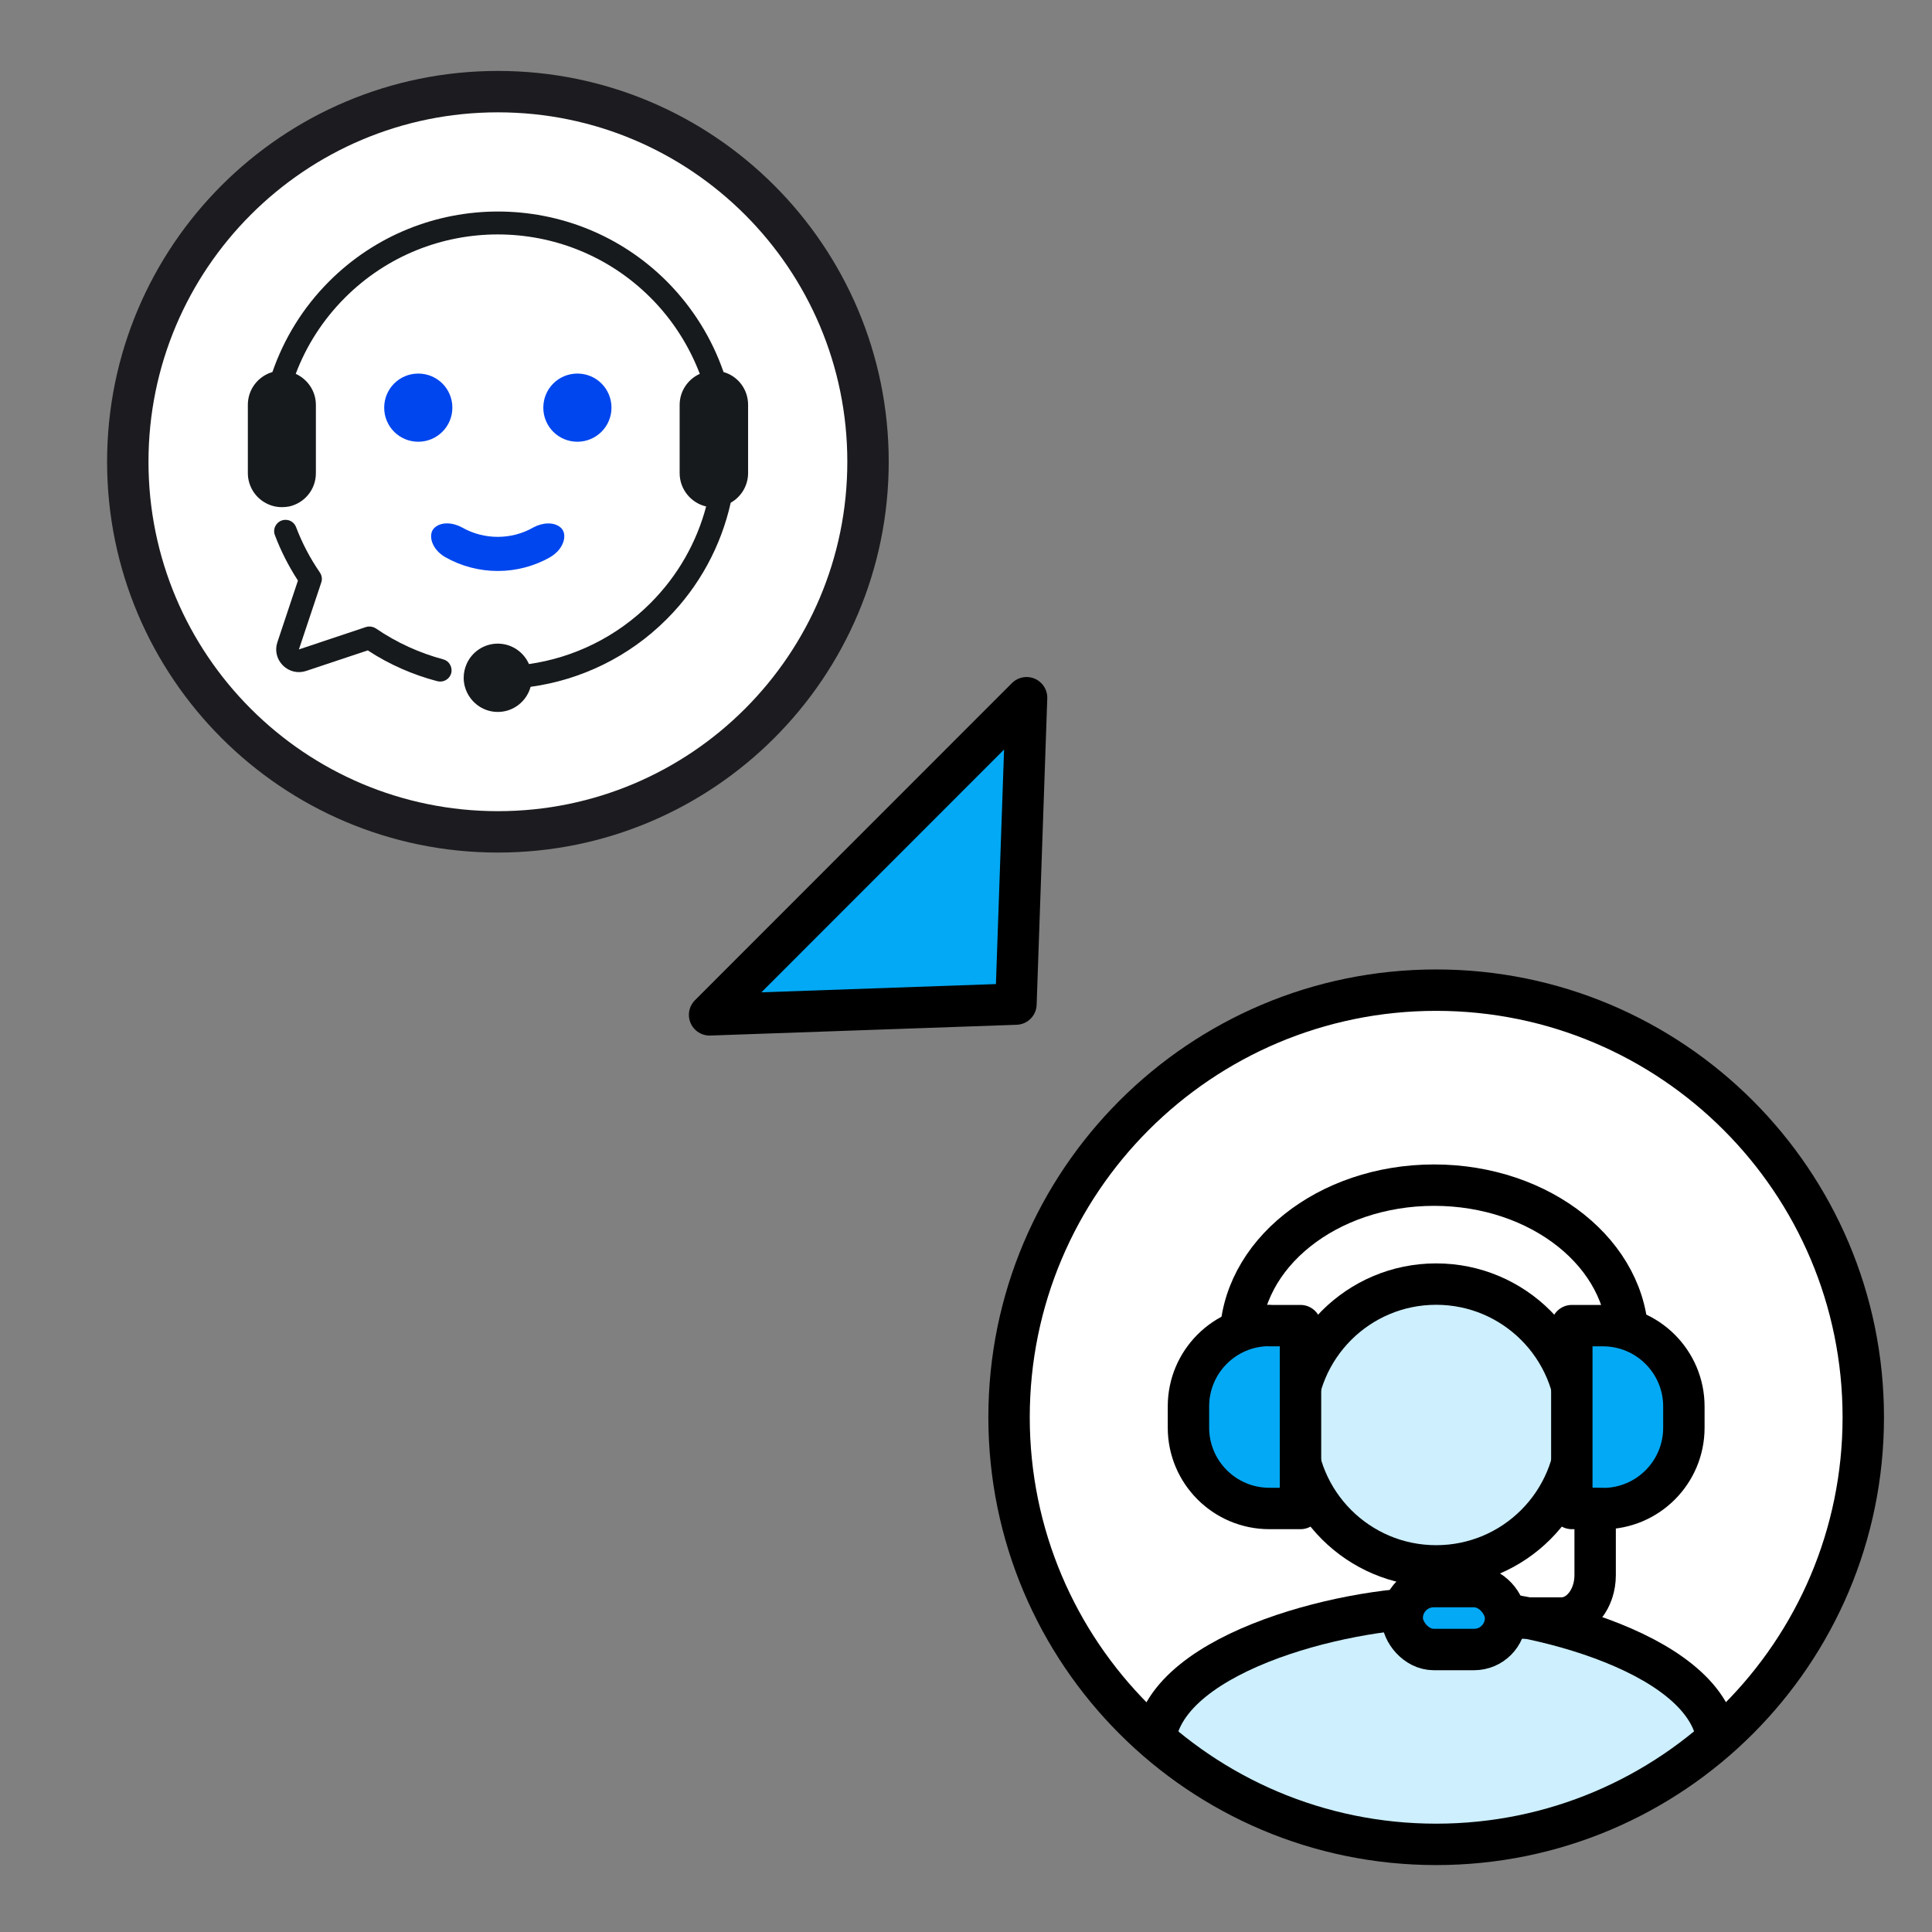
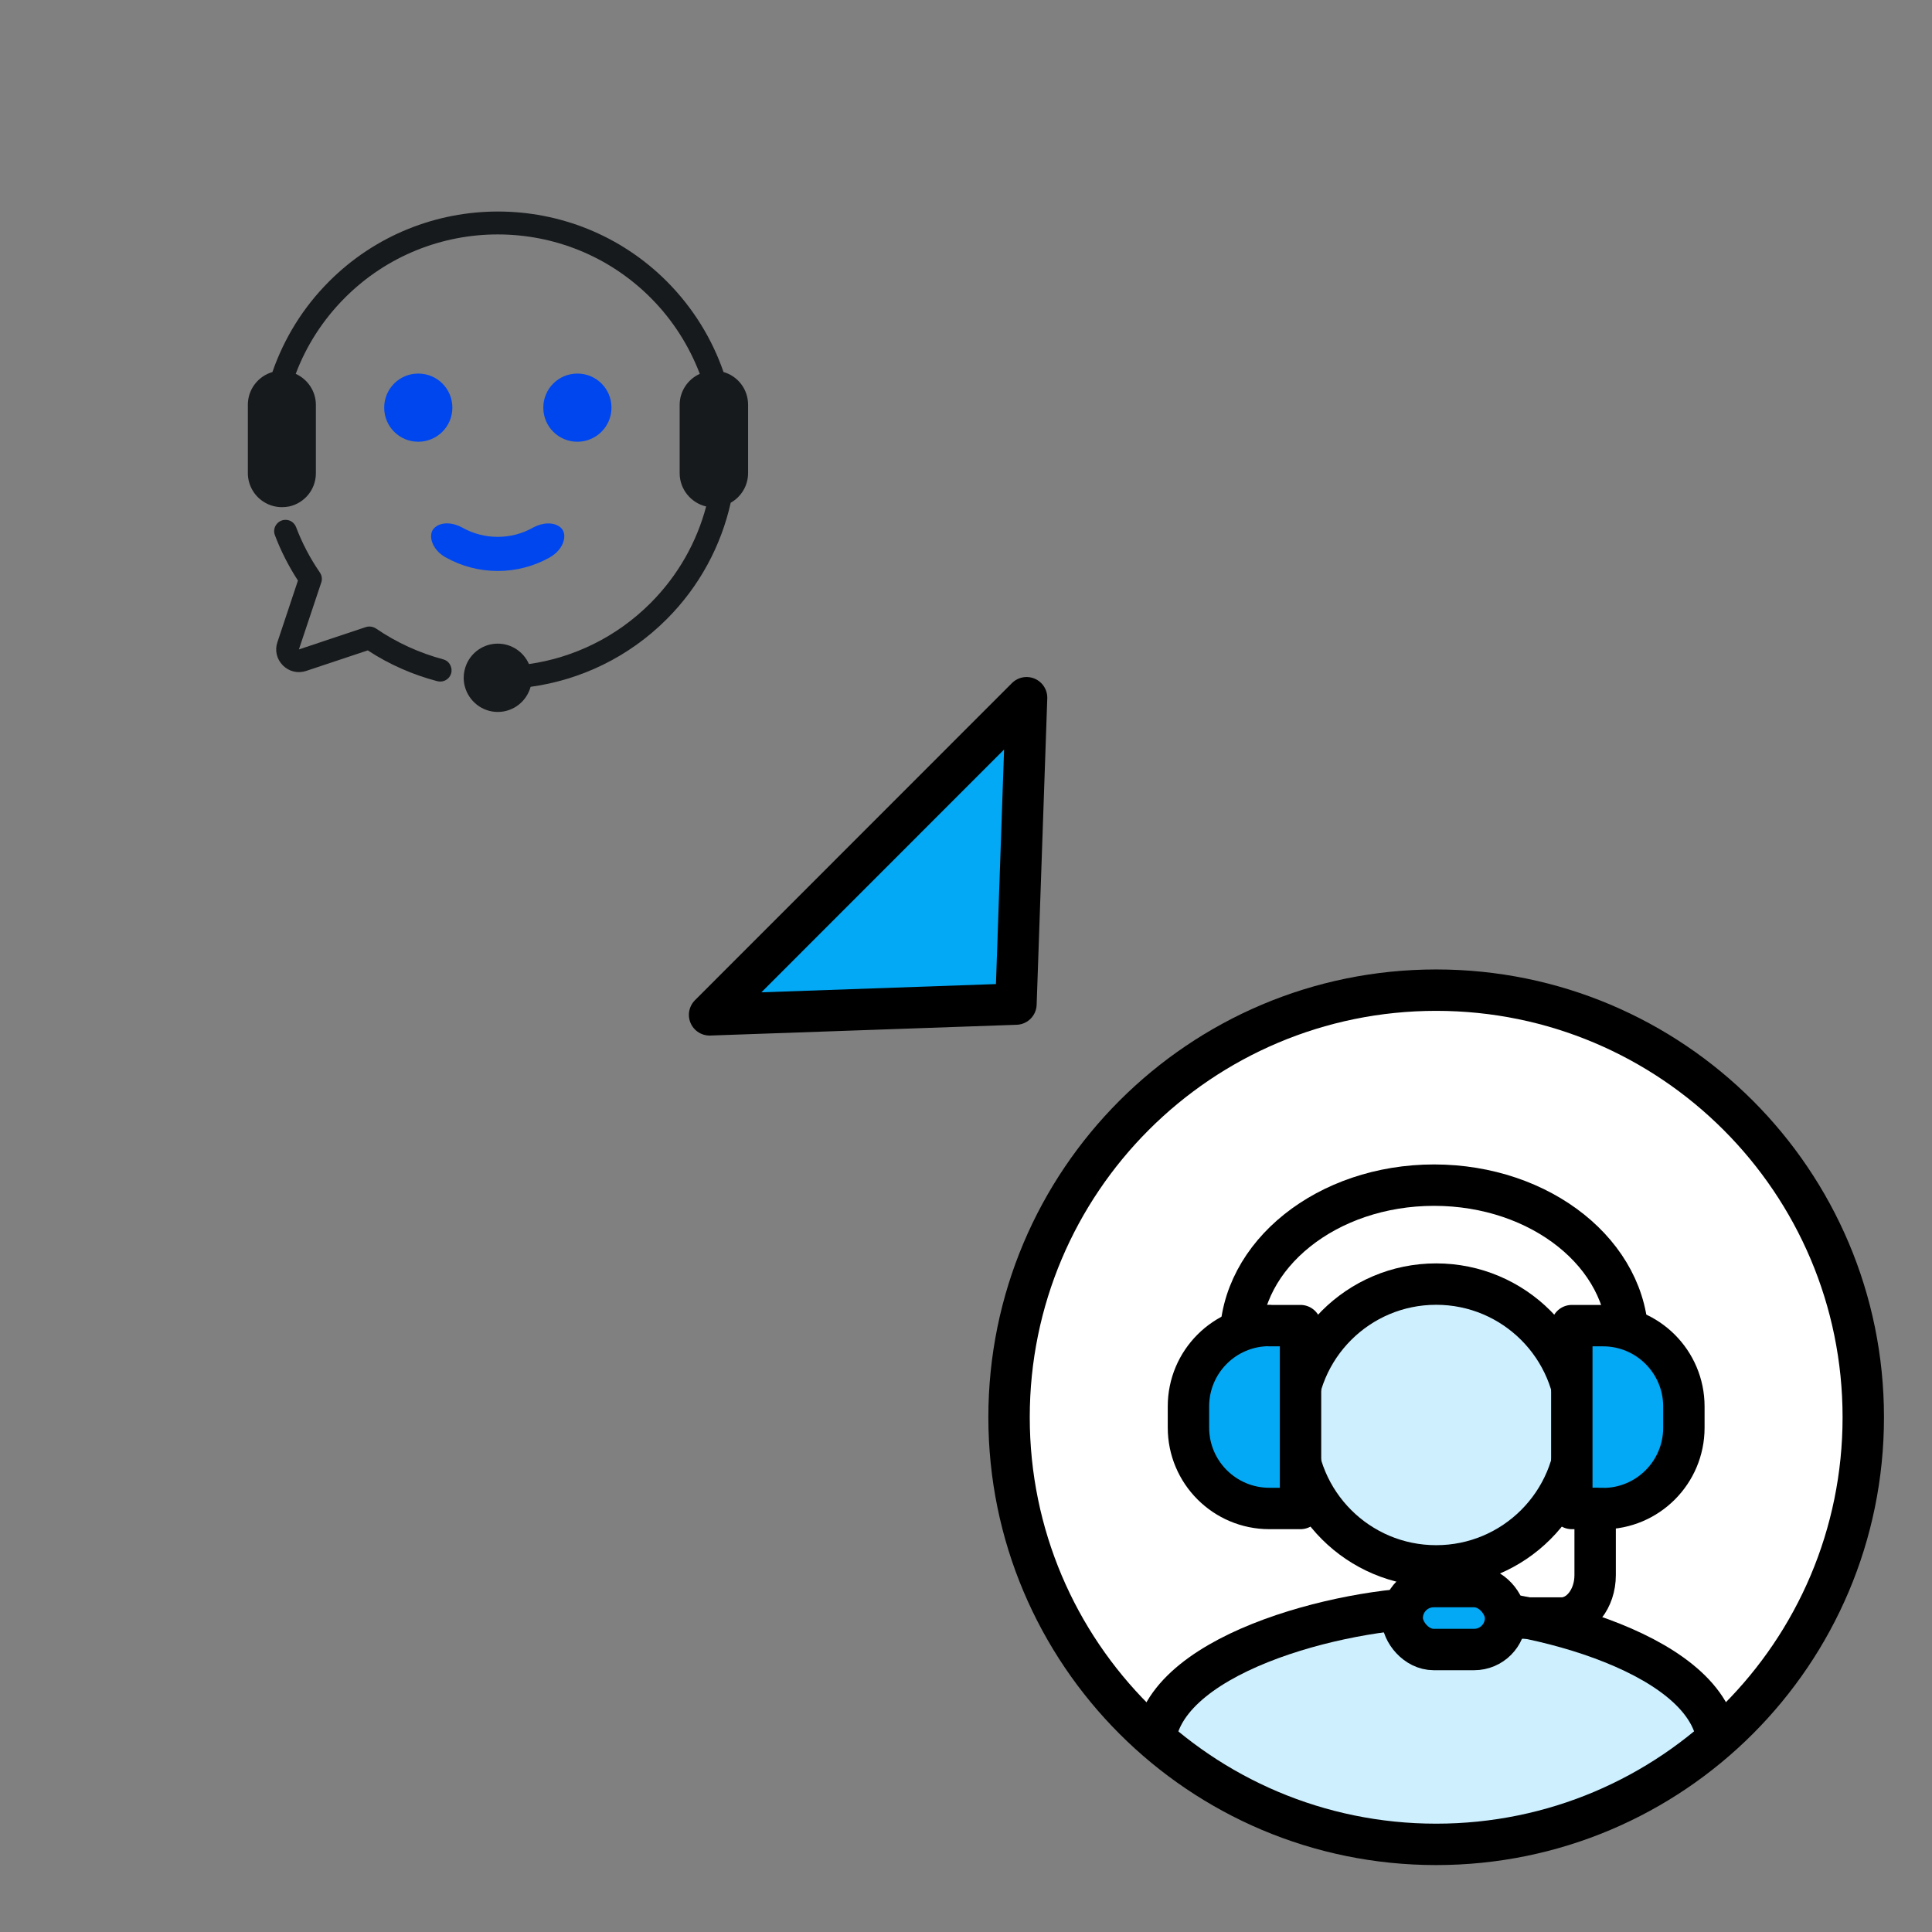
<svg xmlns="http://www.w3.org/2000/svg" id="_レイヤー_1" data-name="レイヤー 1" viewBox="0 0 140 140">
  <rect x="0" y="0" width="140" height="140" fill="#808080" stroke="none" />
  <defs>
    <style>
      .cls-1 {
        stroke: #1c1b1f;
      }

      .cls-1, .cls-2, .cls-3, .cls-4, .cls-5, .cls-6 {
        stroke-width: 3px;
      }

      .cls-1, .cls-2, .cls-4, .cls-5 {
        stroke-linecap: round;
        stroke-linejoin: round;
      }

      .cls-1, .cls-3, .cls-7 {
        fill: #fff;
      }

      .cls-2, .cls-3, .cls-4, .cls-5, .cls-6 {
        stroke: #000;
      }

      .cls-2, .cls-6 {
        fill: none;
      }

      .cls-8 {
        fill: #171a1c;
      }

      .cls-3, .cls-6 {
        stroke-miterlimit: 10;
      }

      .cls-4 {
        fill: #cdeffe;
      }

      .cls-5 {
        fill: #03a9f4;
      }

      .cls-9 {
        fill: #0046ee;
      }

      .cls-10 {
        clip-path: url(#clippath);
      }
    </style>
    <clipPath id="clippath">
      <path class="cls-3" d="M73.12,102.7c0-17.09,13.86-30.95,30.95-30.95h0c17.09,0,30.95,13.86,30.95,30.95h0c0,17.09-13.86,30.95-30.95,30.95h0c-17.09,0-30.95-13.86-30.95-30.95h0Z" />
    </clipPath>
  </defs>
  <g>
    <path class="cls-7" d="M73.12,102.7c0-17.09,13.86-30.95,30.95-30.95h0c17.09,0,30.95,13.86,30.95,30.95h0c0,17.09-13.86,30.95-30.95,30.95h0c-17.09,0-30.95-13.86-30.95-30.95h0Z" />
    <g class="cls-10">
      <path class="cls-4" d="M104.07,93.05c-5.64,0-10.21,4.57-10.21,10.21s4.57,10.21,10.21,10.21,10.21-4.57,10.21-10.21-4.57-10.21-10.21-10.21Z" />
-       <path class="cls-4" d="M104.07,116.5c-6.81,0-20.41,3.42-20.41,10.21v7.66h40.83v-7.66c0-6.79-13.6-10.21-20.41-10.21Z" />
+       <path class="cls-4" d="M104.07,116.5c-6.81,0-20.41,3.42-20.41,10.21v7.66h40.83v-7.66c0-6.79-13.6-10.21-20.41-10.21" />
      <g>
        <path class="cls-2" d="M89.88,97.11c0-6.2,6.29-11.23,14.04-11.23s14.04,5.03,14.04,11.23" />
        <path class="cls-5" d="M91.98,96.06h2.26v13.25h-2.26c-3.23,0-5.86-2.62-5.86-5.86v-1.54c0-3.23,2.62-5.86,5.86-5.86Z" />
        <path class="cls-5" d="M119.76,96.06h2.26v13.25h-2.26c-3.23,0-5.86-2.62-5.86-5.86v-1.54c0-3.23,2.62-5.86,5.86-5.86Z" transform="translate(235.92 205.37) rotate(-180)" />
        <path class="cls-2" d="M115.59,109.31v4.83c0,1.72-1.1,3.11-2.45,3.11h-9.5" />
        <rect class="cls-5" x="101.61" y="114.97" width="7.49" height="4.56" rx="2.28" ry="2.28" />
      </g>
    </g>
    <path class="cls-6" d="M73.12,102.7c0-17.09,13.86-30.95,30.95-30.95h0c17.09,0,30.95,13.86,30.95,30.95h0c0,17.09-13.86,30.95-30.95,30.95h0c-17.09,0-30.95-13.86-30.95-30.95h0Z" />
  </g>
  <g>
-     <path class="cls-1" d="M9.26,33.46c0-14.81,12.01-26.82,26.82-26.82h0c14.81,0,26.82,12.01,26.82,26.82h0c0,14.81-12.01,26.82-26.82,26.82h0c-14.81,0-26.82-12.01-26.82-26.82h0Z" />
    <path class="cls-9" d="M30.31,32.01c1.36,0,2.47-1.1,2.47-2.47s-1.1-2.47-2.47-2.47-2.47,1.1-2.47,2.47,1.1,2.47,2.47,2.47Z" />
    <path class="cls-9" d="M39.88,40.37c-2.36,1.34-5.26,1.34-7.62,0-1.01-.58-1.28-1.67-.77-2.13.51-.46,1.35-.37,1.99-.02,1.6.91,3.58.91,5.17,0,.64-.35,1.49-.43,1.99.02.51.46.24,1.55-.77,2.13h.01Z" />
    <path class="cls-9" d="M41.84,32.01c1.36,0,2.47-1.1,2.47-2.47s-1.1-2.47-2.47-2.47-2.47,1.1-2.47,2.47,1.1,2.47,2.47,2.47Z" />
    <path class="cls-8" d="M31.68,49.36c-1.75-.46-3.46-1.2-5.03-2.23l-4.47,1.49c-.6.2-1.24.04-1.68-.4-.45-.45-.6-1.09-.4-1.68l1.49-4.47c-.68-1.05-1.24-2.15-1.67-3.29-.21-.54.21-1.12.78-1.11.35,0,.64.22.76.54.43,1.13,1,2.23,1.71,3.26.15.22.2.49.11.74l-1.62,4.85,4.85-1.62c.09-.03.17-.04.26-.04.16,0,.33.05.47.14,1.52,1.04,3.17,1.78,4.88,2.24.39.1.63.48.6.87-.05.5-.54.84-1.03.71h.01Z" />
    <path class="cls-8" d="M52.43,26.96c-.83-2.4-2.2-4.65-4.11-6.57-6.75-6.75-17.72-6.75-24.47,0-1.9,1.9-3.27,4.15-4.11,6.57-1.03.3-1.78,1.25-1.78,2.37v4.95c0,.91.5,1.72,1.24,2.14.36.21.78.33,1.23.33.18,0,.36-.02.53-.05,1.11-.25,1.93-1.23,1.93-2.41v-4.95c0-1-.6-1.86-1.46-2.25.76-2.02,1.96-3.91,3.57-5.52,6.11-6.11,16.03-6.11,22.14,0,1.62,1.62,2.8,3.51,3.57,5.52-.86.39-1.46,1.25-1.46,2.25v4.95c0,1.17.83,2.16,1.92,2.41-.68,2.57-2.03,5-4.04,7.01-2.46,2.46-5.57,3.95-8.8,4.41-.38-.87-1.25-1.48-2.26-1.48s-1.88.61-2.26,1.48c-.13.3-.21.64-.21.99,0,.23.03.45.09.66.29,1.04,1.24,1.82,2.38,1.82s2.09-.77,2.38-1.82c3.63-.5,7.11-2.15,9.86-4.9,2.4-2.4,3.95-5.35,4.64-8.44.75-.42,1.26-1.23,1.26-2.15v-4.95c0-1.13-.75-2.08-1.78-2.37Z" />
  </g>
  <polygon class="cls-5" points="73.62 72.76 74.39 50.56 51.42 73.54 73.62 72.76" />
</svg>